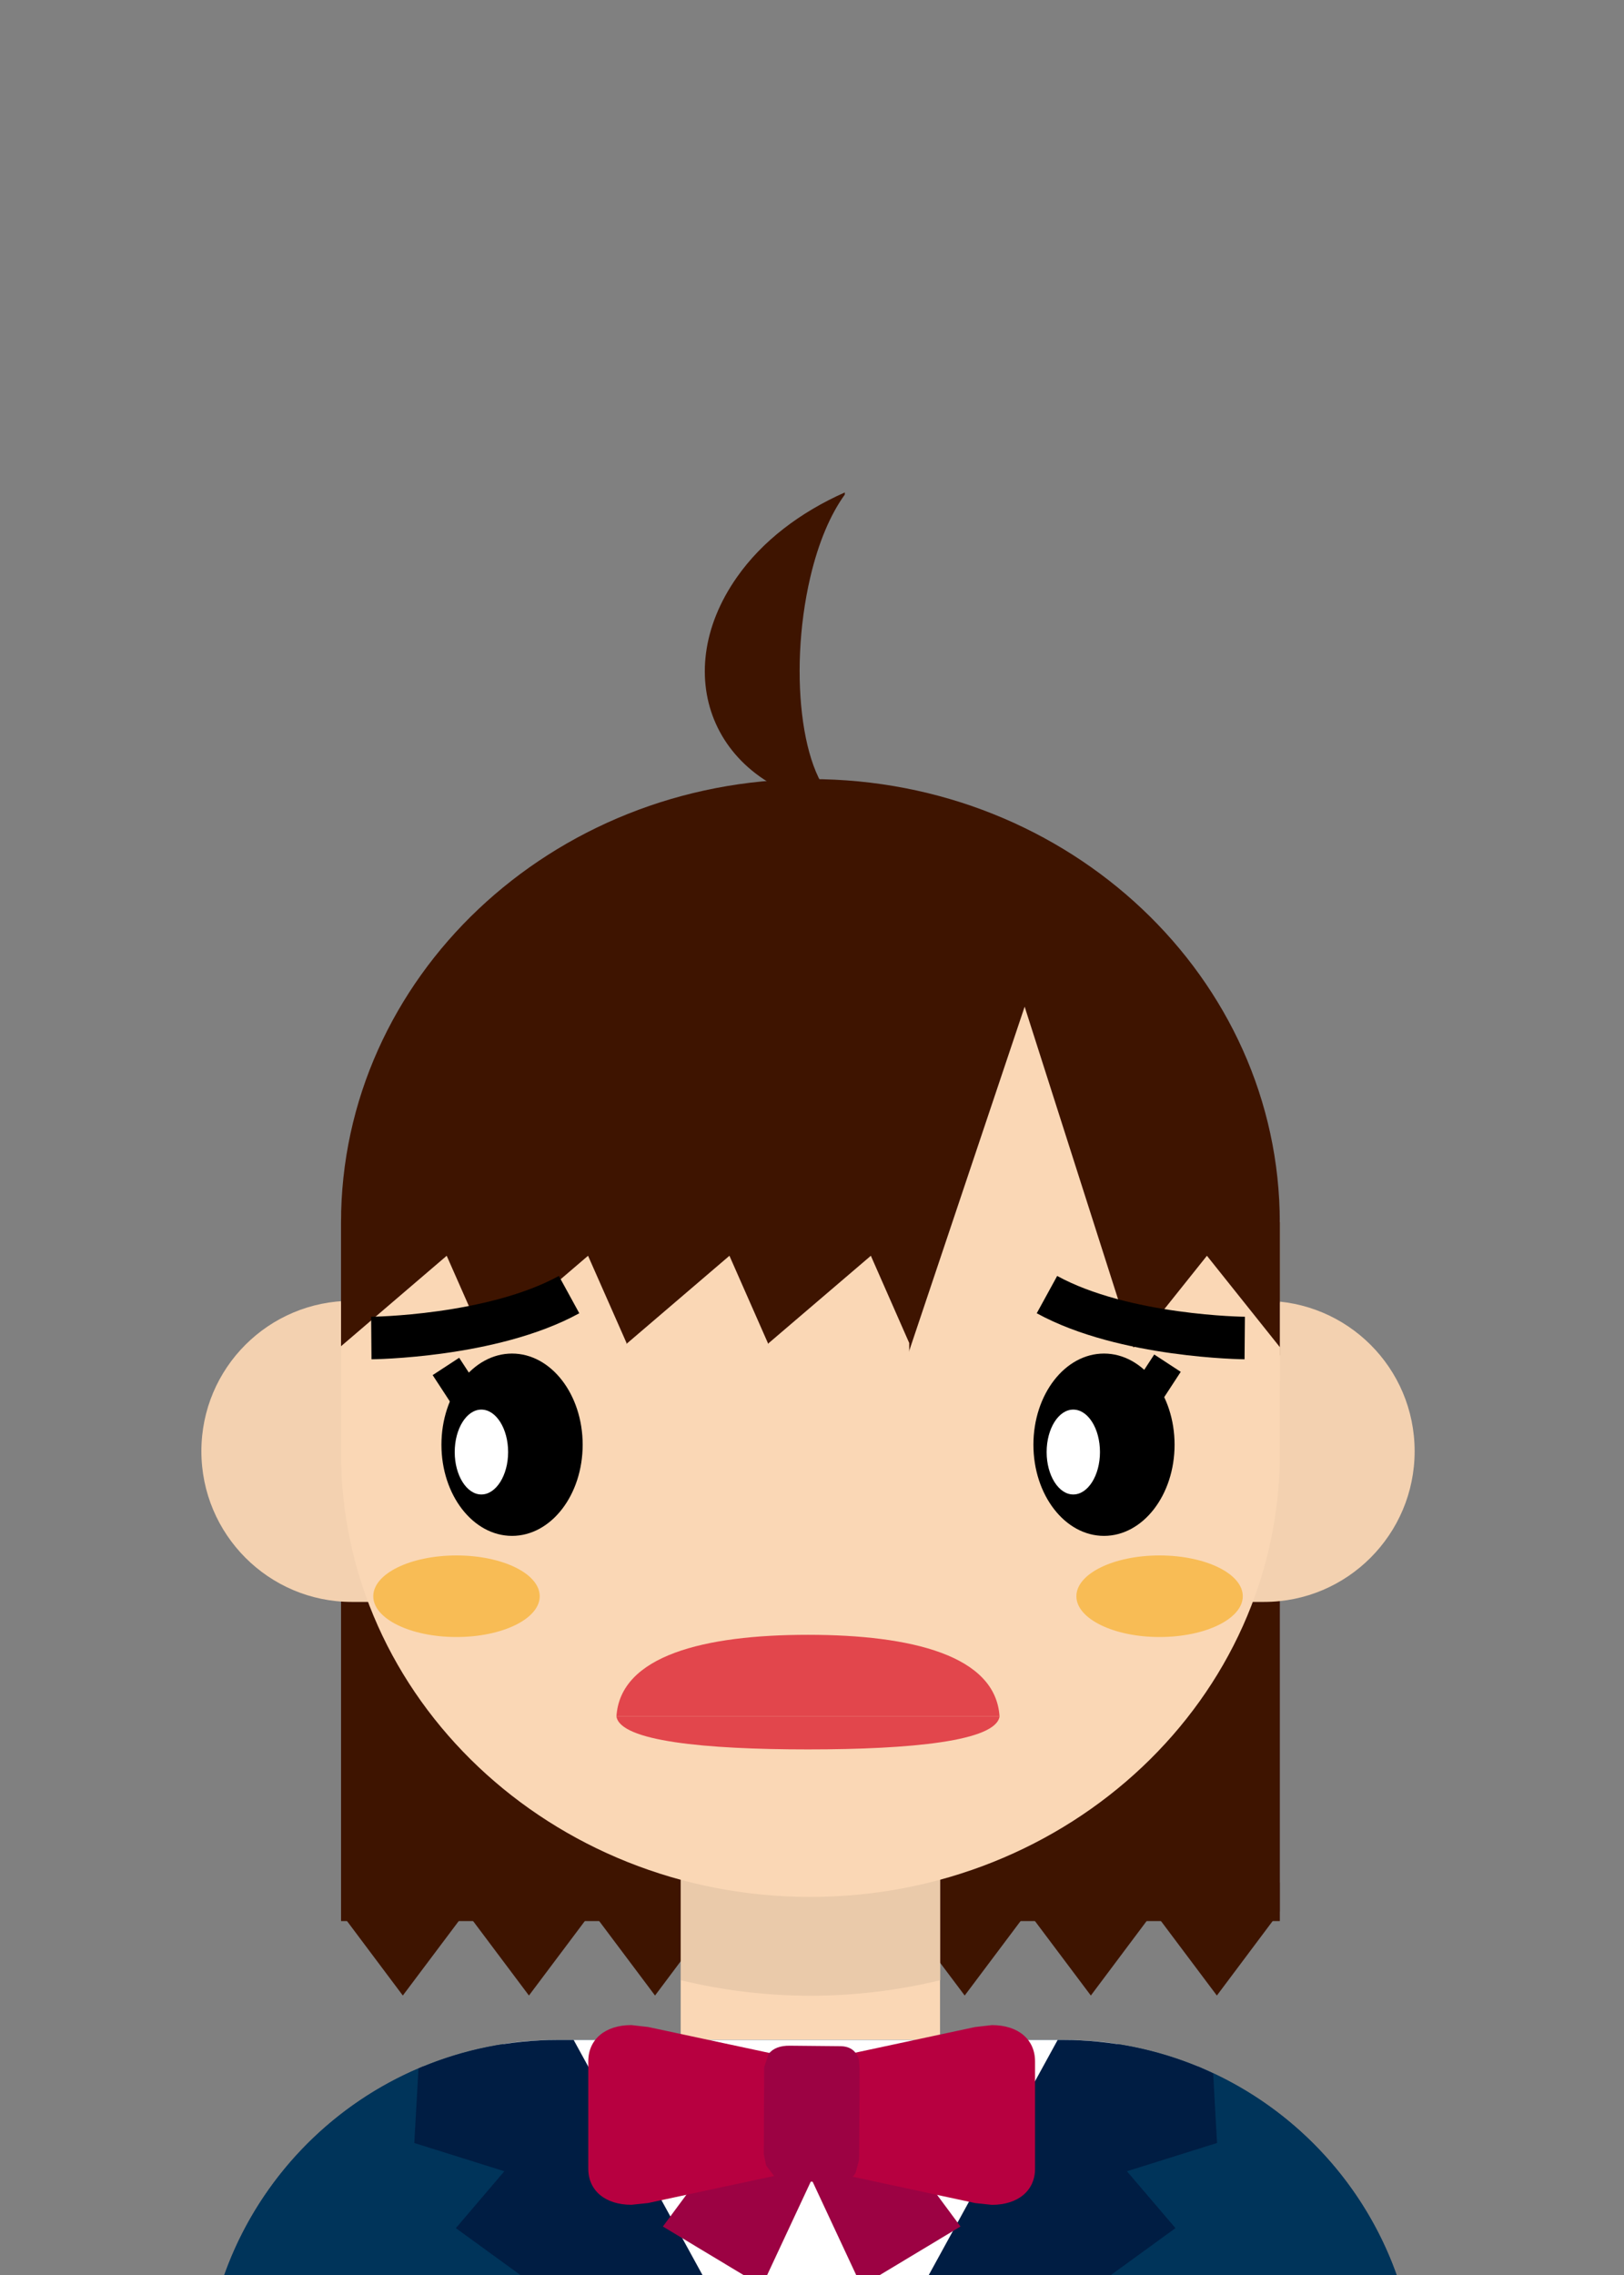
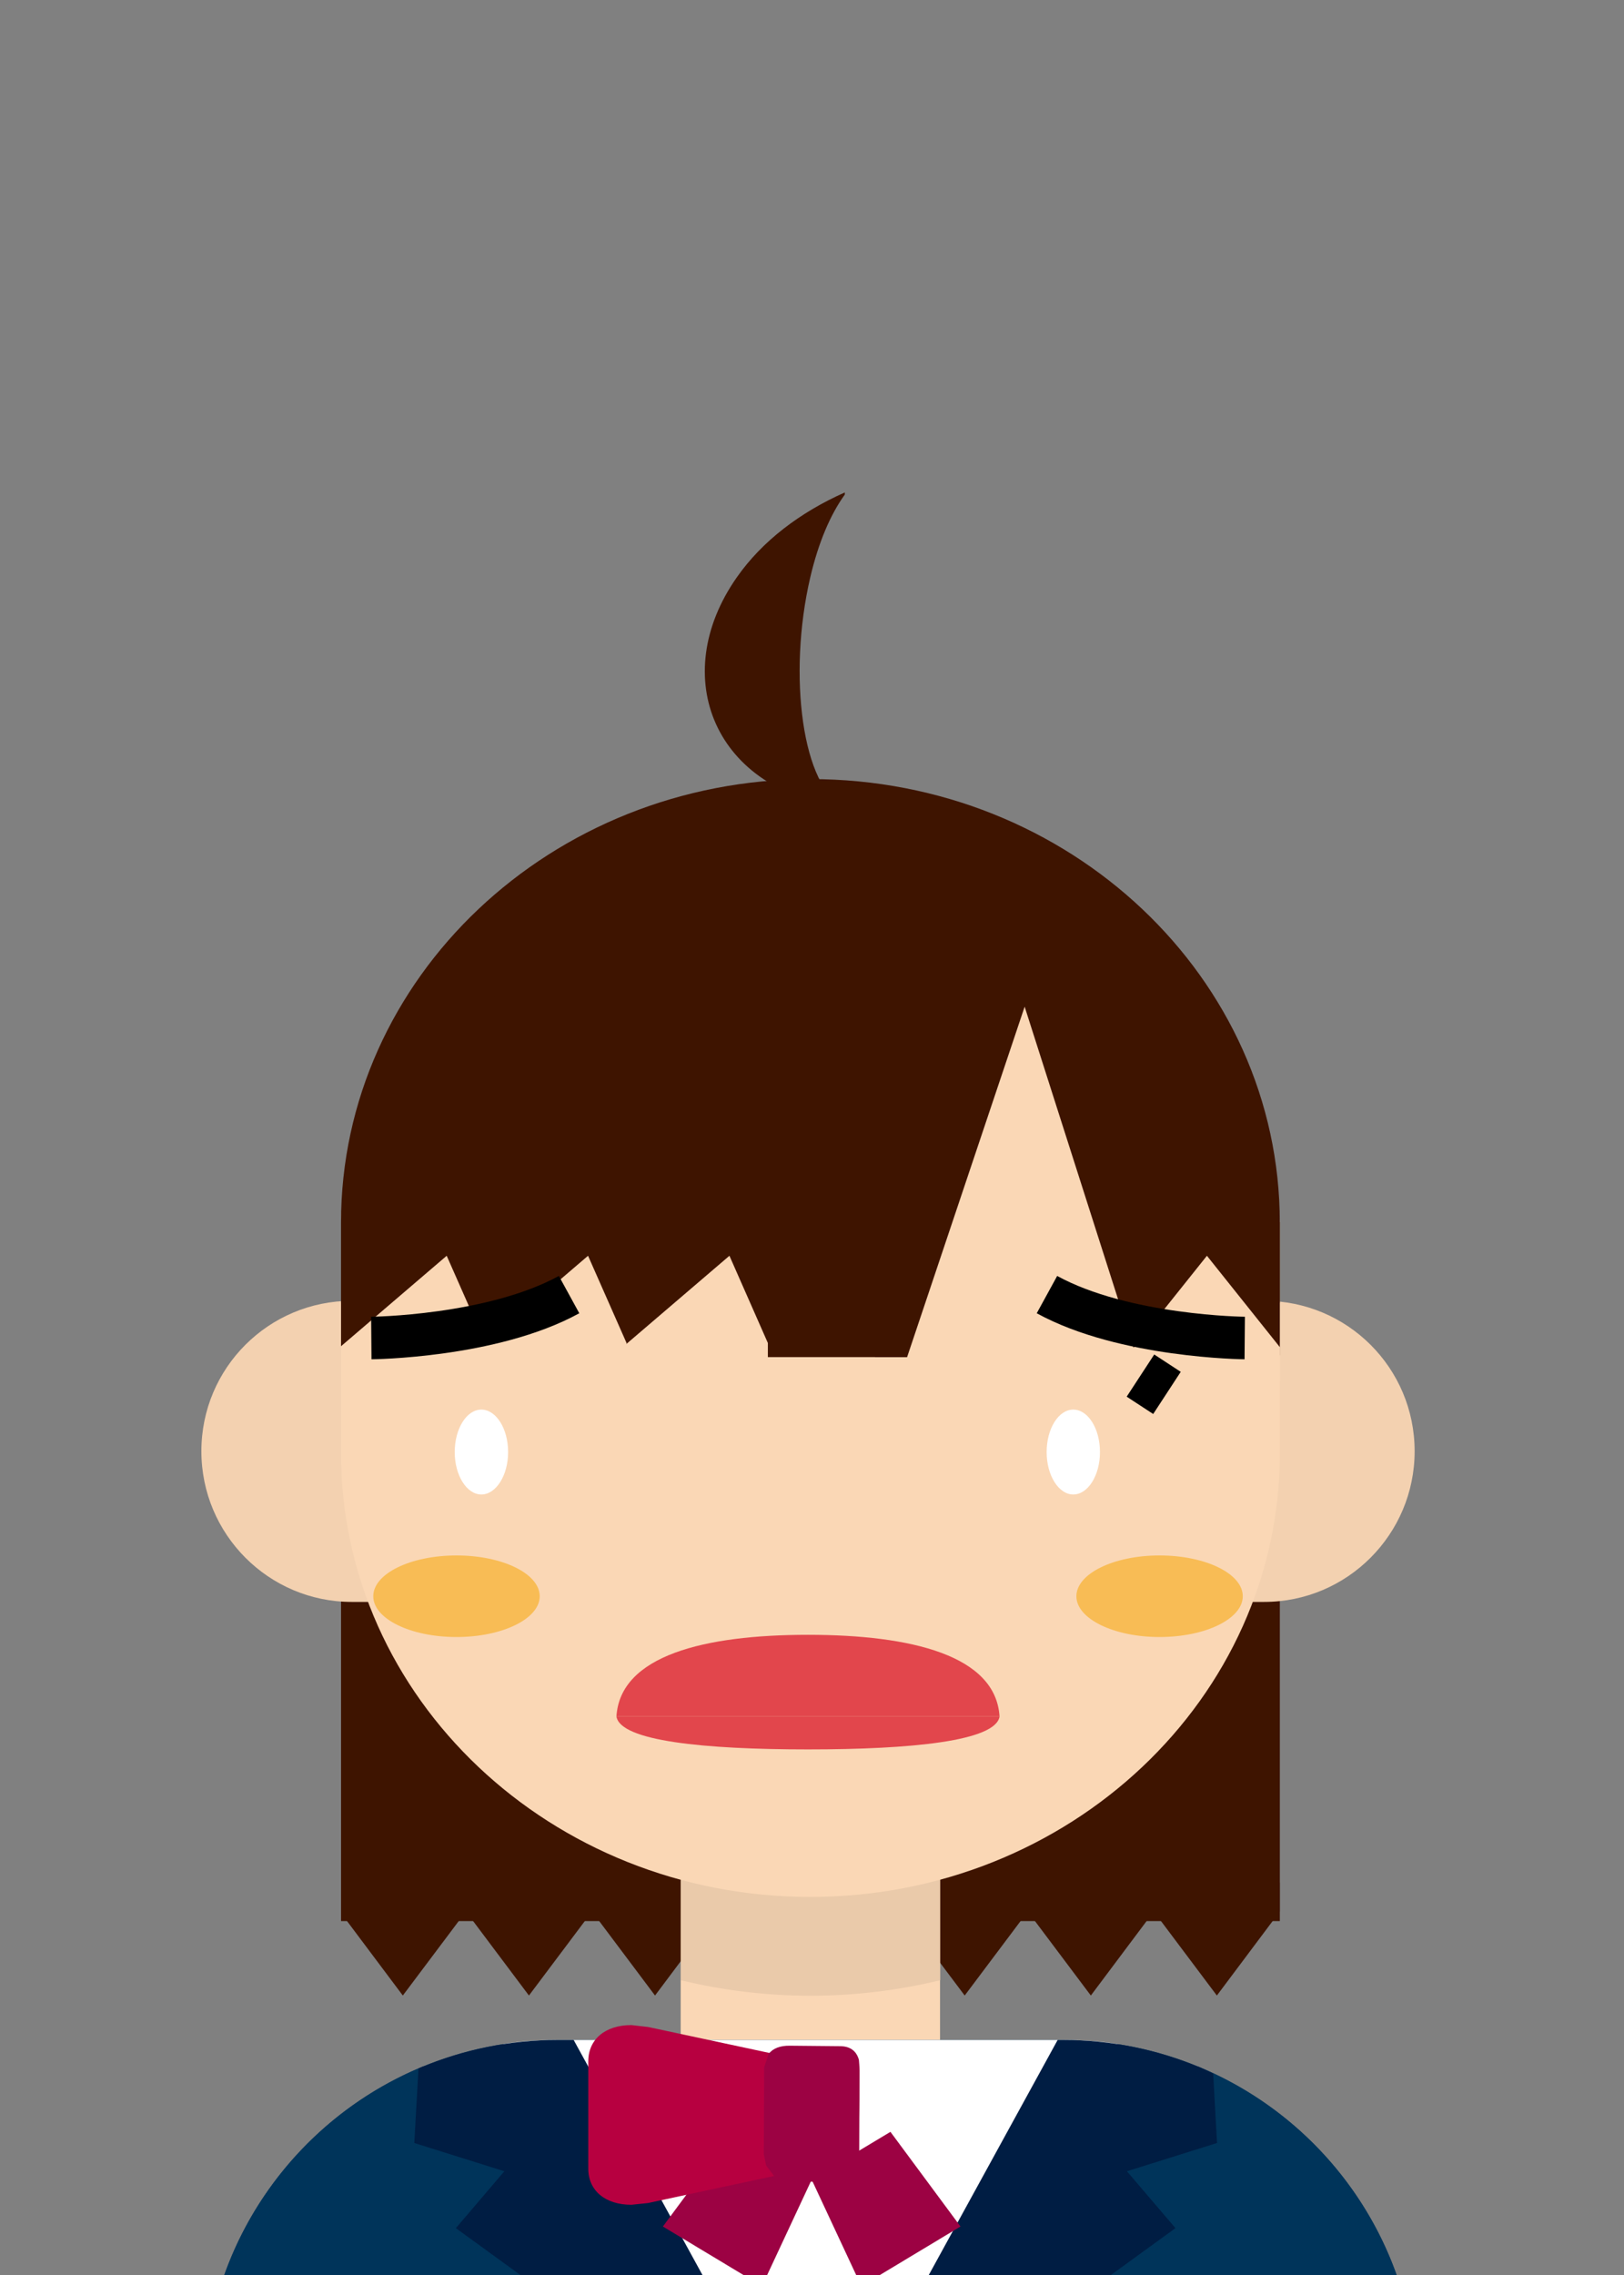
<svg xmlns="http://www.w3.org/2000/svg" version="1.1" id="レイヤー_1" width="50" height="70" viewBox="72.402 163 50 70" style="overflow:visible;enable-background:new 72.402 163 50 70;" xml:space="preserve">
  <rect x="72.402" y="163" width="50" height="70" fill="#808080" stroke="none" />
  <polygon style="fill:#3E1400;" points="94.507,220.927 82.902,220.927 82.902,221.864 84.804,224.401 86.747,221.815   88.687,224.401 90.629,221.815 92.569,224.401 94.507,221.815 94.507,221.815 " />
  <polygon style="fill:#3E1400;" points="111.805,220.927 100.199,220.927 100.199,221.864 102.103,224.401 104.045,221.815   105.987,224.401 107.925,221.815 109.867,224.401 111.805,221.815 111.805,221.815 " />
  <rect x="82.902" y="205.654" style="fill:#3E1400;" width="28.904" height="16.456" />
  <g>
    <path style="fill:#F3D1B0;" d="M83.232,203.025c-2.559,0-4.63,2.066-4.63,4.628c0,2.556,2.071,4.637,4.63,4.637h2.133v-9.265   H83.232z" />
    <path style="fill:#F3D1B0;" d="M111.321,203.025c2.562,0,4.635,2.066,4.635,4.628c0,2.556-2.073,4.637-4.635,4.637h-2.127v-9.265   H111.321z" />
  </g>
  <rect x="93.359" y="217.978" style="fill:#FAD7B5;" width="7.985" height="9.057" />
  <path style="fill:#EACAAA;" d="M93.362,223.93c1.281,0.31,2.618,0.477,3.995,0.477c1.377,0,2.711-0.167,3.991-0.477v-5.952h-7.985  V223.93z" />
  <path style="fill:#FAD7B5;" d="M82.902,200.625v7.09c0,7.539,6.465,13.652,14.449,13.652c7.977,0,14.455-6.113,14.455-13.652v-7.09  c0-3.768-7.229-8.052-14.455-8.052C90.123,192.573,82.902,196.857,82.902,200.625" />
  <path style="fill:#3E1400;" d="M97.354,186.972L97.354,186.972c-7.984,0-14.453,6.115-14.453,13.653v2.463  c11.78-1.989,14.453-9.241,14.453-9.241s2.671,7.252,14.451,9.241v-2.463C111.805,193.087,105.33,186.972,97.354,186.972" />
  <g>
    <rect x="85.467" y="242.566" style="fill:#00345A;" width="23.869" height="7.391" />
    <path style="fill:#00345A;" d="M105.136,225.768H89.572c-6.018,0-10.894,4.874-10.894,10.891v7.791h37.352v-7.791   C116.031,230.642,111.156,225.768,105.136,225.768" />
    <path style="fill:#00345A;" d="M85.438,226.579c-3.969,1.626-6.759,5.519-6.759,10.079v12.629h6.759V226.579z" />
    <path style="fill:#00345A;" d="M109.27,226.579c3.968,1.626,6.761,5.519,6.761,10.079v12.926h-6.761V226.579z" />
  </g>
  <path style="fill:#FFFFFF;" d="M97.357,239.166c0,0,6.353-8.921,9.455-13.273c-0.549-0.09-1.103-0.125-1.675-0.125H89.572  c-0.573,0-1.13,0.035-1.673,0.125L97.357,239.166z" />
  <g>
    <path style="fill:#F8BC55;" d="M89.019,212.116c0,0.691-1.147,1.254-2.561,1.254c-1.419,0-2.564-0.563-2.564-1.254   c0-0.695,1.146-1.256,2.564-1.256C87.872,210.86,89.019,211.421,89.019,212.116z" />
    <path style="fill:#F8BC55;" d="M110.665,212.116c0,0.691-1.145,1.254-2.564,1.254c-1.41,0-2.559-0.563-2.559-1.254   c0-0.695,1.148-1.256,2.559-1.256C109.52,210.86,110.665,211.421,110.665,212.116z" />
  </g>
  <g>
    <polygon style="fill:#3E1400;" points="82.917,204.758 95.318,204.758 97.64,192.357 87.639,193.657  " />
    <polygon style="fill:#3E1400;" points="111.748,204.758 99.345,204.758 97.024,192.357 107.025,193.657  " />
  </g>
  <rect x="90.721" y="190.526" style="fill:#3E1400;" width="10.547" height="14.231" />
  <rect x="82.902" y="200.604" style="fill:#3E1400;" width="3.682" height="4.099" />
  <rect x="108.123" y="200.604" style="fill:#3E1400;" width="3.683" height="4.099" />
  <polygon style="fill:#FAD7B5;" points="107.264,204.514 104.968,201.639 102.73,204.44 102.73,205.501 111.813,205.501   111.813,204.459 109.561,201.639 " />
  <polygon style="fill:#FAD7B5;" points="107.409,204.803 103.949,193.975 100.208,205.121 " />
  <path style="fill:#3E1400;" d="M97.35,180.759c-0.708,3.025-0.236,6.53,1.062,7.058v0.022c-3.999-0.46-5.474-4.018-3.321-7.08  c0.782-1.116,1.949-1.997,3.321-2.607v0.066C97.973,178.824,97.603,179.681,97.35,180.759z" />
  <path style="fill:#001D43;" d="M85.157,228.938l2.773,0.87l-1.493,1.75l11.304,8.21l-7.677-14h-0.492  c-1.466,0-2.86,0.292-4.135,0.814v-0.003c-0.021,0.007-0.04,0.017-0.061,0.026c-0.031,0.014-0.061,0.028-0.089,0.04L85.157,228.938z  " />
  <path style="fill:#001D43;" d="M109.753,226.802c-0.062-0.027-0.12-0.06-0.182-0.086c-0.084-0.039-0.167-0.081-0.253-0.116  c-0.017-0.006-0.029-0.014-0.048-0.021v0.003c-1.274-0.523-2.669-0.814-4.134-0.814h-0.171l-7.68,14l11.307-8.21l-1.494-1.75  l2.774-0.87L109.753,226.802z" />
  <g>
    <g>
      <polygon style="fill:#9C0243;" points="95.862,233.343 92.811,231.508 94.967,228.595 97.397,230.056   " />
      <polygon style="fill:#9C0243;" points="98.922,233.343 101.974,231.508 99.817,228.595 97.387,230.056   " />
    </g>
    <path style="fill:#B70040;" d="M96.628,229.322l-0.042-0.128l0.007-0.854l0.013-0.751c-0.001,0-0.001-0.037-0.001-0.091   c0-0.224,0.004-0.78,0.004-0.78c0.009-0.032,0.012-0.063,0.012-0.099c0-0.077-0.02-0.152-0.059-0.216   c-0.057-0.093-0.145-0.167-0.25-0.188l-3.955-0.846l-0.516-0.059c-0.806,0-1.327,0.439-1.327,1.116v3.301   c0,0.676,0.521,1.112,1.327,1.112l0.51-0.053c0.004-0.001,2.231-0.479,2.231-0.479l1.785-0.381c0.112-0.025,0.19-0.139,0.245-0.235   c0.031-0.055,0.044-0.122,0.044-0.193C96.656,229.437,96.646,229.371,96.628,229.322z" />
-     <path style="fill:#B70040;" d="M102.942,225.311l-0.517,0.059l-3.954,0.846c-0.188,0.041-0.304,0.301-0.297,0.491l0.022,2.491   c0-0.003-0.042,0.125-0.042,0.125c-0.011,0.03-0.015,0.066-0.015,0.108c0,0.092,0.025,0.197,0.066,0.266   c0.054,0.099,0.17,0.222,0.279,0.243c0,0,3.946,0.848,3.947,0.848l0.51,0.053c0.806,0,1.328-0.437,1.328-1.112v-3.301   C104.27,225.75,103.748,225.311,102.942,225.311z" />
    <path style="fill:#9C0243;" d="M98.847,226.385c-0.033-0.133-0.146-0.416-0.556-0.425l-1.563-0.015   c-0.311-0.006-0.526,0.083-0.659,0.249c-0.004,0.004-0.141,0.419-0.141,0.419l-0.011,2.668c0,0.002,0.074,0.354,0.074,0.354   c0.002-0.003,0.255,0.332,0.257,0.339c0.006,0.001,0.396,0.145,0.396,0.145l1.619,0.019c0.205,0,0.376-0.104,0.479-0.274   c0-0.007,0.106-0.391,0.106-0.391c0,0.005,0.007-0.165,0.007-0.165l0.004-1.155l0.006-0.559l0.002-0.883   C98.868,226.636,98.847,226.385,98.847,226.385z M96.322,230.07l-0.074-0.096h-0.001L96.322,230.07z" />
  </g>
  <g>
    <polygon style="fill:#FAD7B5;" points="82.902,205.244 87.34,205.244 87.34,204.323 86.155,201.639 82.902,204.422  " />
    <polygon style="fill:#FAD7B5;" points="87.255,205.244 91.692,205.244 91.692,204.323 90.507,201.639 87.255,204.422  " />
    <polygon style="fill:#FAD7B5;" points="91.606,205.244 96.043,205.244 96.043,204.323 94.86,201.639 91.606,204.422  " />
-     <polygon style="fill:#FAD7B5;" points="95.957,205.244 100.395,205.244 100.395,204.323 99.214,201.639 95.957,204.422  " />
  </g>
  <g>
    <rect x="107.5" y="204.85" transform="matrix(0.837 0.547 -0.547 0.837 130.014 -25.585)" width="0.975" height="1.55" />
-     <rect x="86.083" y="204.85" transform="matrix(-0.837 0.547 -0.547 -0.837 271.491 330.447)" width="0.975" height="1.55" />
  </g>
  <g>
    <path style="fill:none;stroke:#000000;stroke-width:1.309;" d="M83.834,204.17c0,0,3.709-0.032,6.089-1.336" />
    <path style="fill:none;stroke:#000000;stroke-width:1.309;" d="M110.725,204.17c0,0-3.709-0.032-6.089-1.336" />
  </g>
  <g>
    <path style="fill:#E2464C;" d="M103.176,215.814c-0.117-1.873-2.703-2.512-5.898-2.512c-3.193,0-5.78,0.639-5.897,2.512H103.176z" />
    <path style="fill:#E2464C;" d="M103.177,215.814c-0.118,0.757-2.704,1.014-5.899,1.014c-3.193,0-5.78-0.257-5.897-1.014H103.177z" />
  </g>
  <g>
    <g>
-       <ellipse cx="88.167" cy="207.453" rx="2.174" ry="2.805" />
      <path style="fill:#FFFFFF;" d="M88.046,207.68c0,0.715-0.371,1.304-0.824,1.304c-0.452,0-0.82-0.589-0.82-1.304    c0-0.724,0.368-1.308,0.82-1.308C87.674,206.372,88.046,206.956,88.046,207.68z" />
    </g>
    <g>
-       <ellipse cx="106.392" cy="207.453" rx="2.173" ry="2.805" />
      <path style="fill:#FFFFFF;" d="M106.268,207.68c0,0.715-0.368,1.304-0.823,1.304c-0.451,0-0.819-0.589-0.819-1.304    c0-0.724,0.368-1.308,0.819-1.308C105.9,206.372,106.268,206.956,106.268,207.68z" />
    </g>
  </g>
</svg>